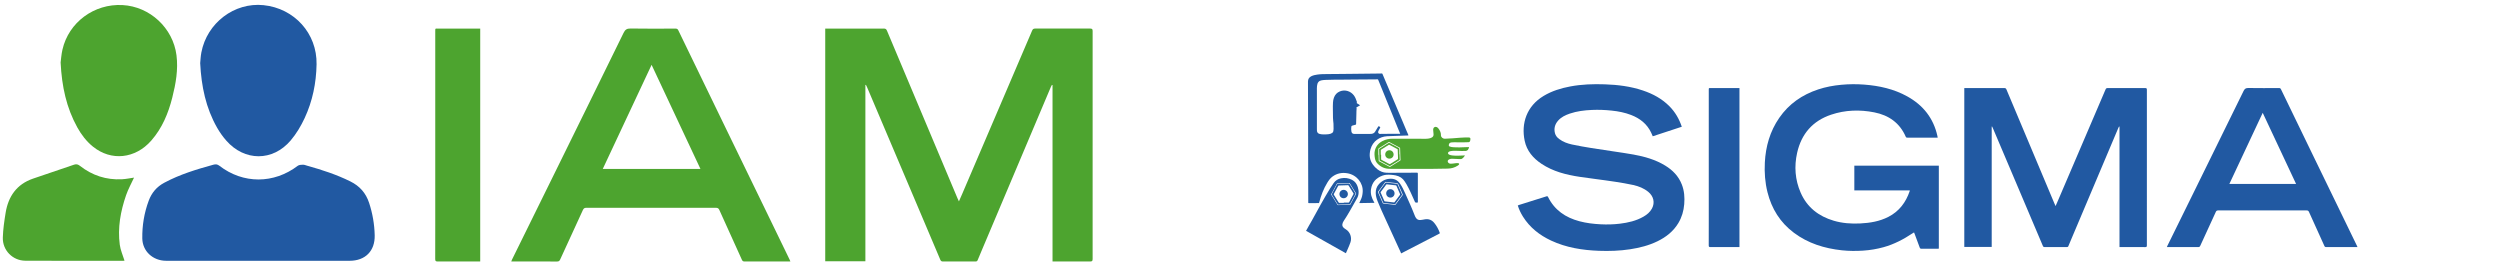
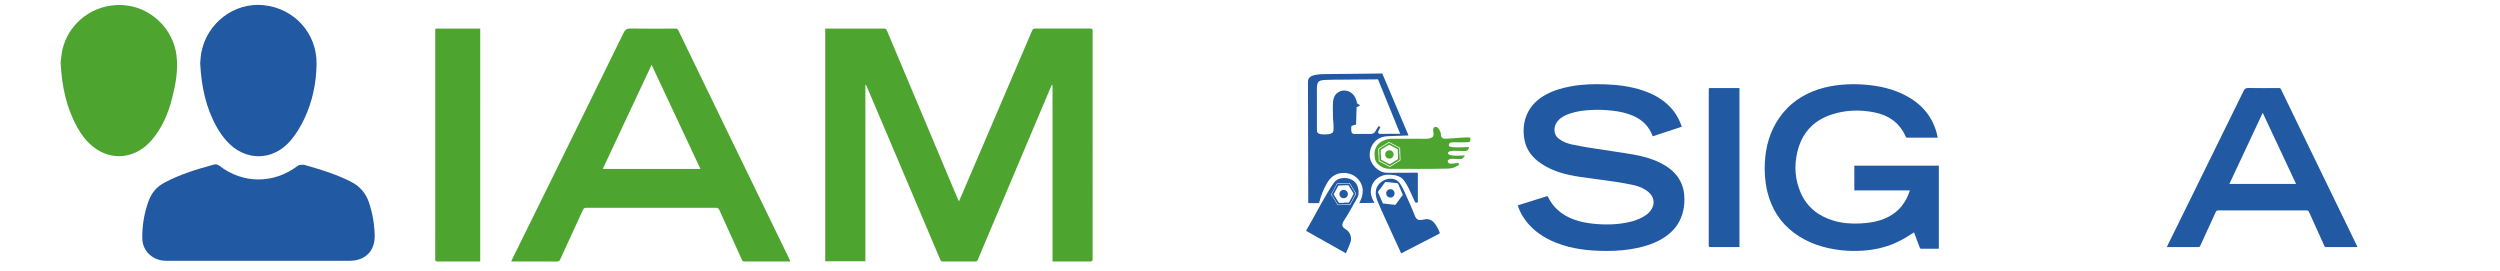
<svg xmlns="http://www.w3.org/2000/svg" version="1.1" id="Layer_1" x="0px" y="0px" width="595.281px" height="64.629px" viewBox="0 0 595.281 64.629" enable-background="new 0 0 595.281 64.629" xml:space="preserve">
  <g>
    <g>
      <path fill="#4DA42F" d="M350.11,33.338c-0.028,0.095-0.051,0.19-0.085,0.281c-0.052,0.146-0.15,0.226-0.314,0.236    c-0.882,0.057-1.763,0.04-2.647,0.034c-0.489-0.003-0.984-0.049-1.473,0.02c-0.419,0.058-0.615,0.296-0.617,0.717    c0,0.14,0.089,0.205,0.2,0.253c0.281,0.122,0.58,0.153,0.881,0.175c1.053,0.077,2.104,0.027,3.158-0.019    c0.161-0.008,0.32-0.009,0.483-0.014c0.066-0.006,0.104,0.009,0.084,0.088c-0.054,0.206-0.118,0.405-0.254,0.573    c-0.128,0.158-0.297,0.23-0.496,0.248c-0.618,0.058-1.233,0.004-1.85-0.013c-0.602-0.017-1.203-0.047-1.8,0.07    c-0.119,0.022-0.233,0.06-0.34,0.117c-0.146,0.081-0.247,0.193-0.244,0.366c0.002,0.167,0.111,0.263,0.244,0.334    c0.244,0.13,0.513,0.175,0.781,0.208c0.851,0.1,1.702,0.051,2.555,0.012c0.143-0.007,0.287-0.001,0.457-0.001    c-0.221,0.305-0.422,0.607-0.745,0.784c-0.181,0.101-0.393,0.077-0.591,0.07c-0.582-0.022-1.163-0.054-1.744-0.075    c-0.205-0.006-0.409,0.029-0.603,0.105c-0.295,0.116-0.458,0.325-0.428,0.551c0.033,0.253,0.309,0.491,0.596,0.515    c0.338,0.027,0.669-0.037,1.003-0.076c0.278-0.034,0.558-0.081,0.838-0.048c0.045,0.005,0.09,0.013,0.133,0.026    c0.167,0.061,0.206,0.189,0.093,0.327c-0.087,0.107-0.201,0.182-0.314,0.255c-0.714,0.465-1.507,0.672-2.351,0.691    c-4.607,0.104-9.216,0.062-13.824,0.052c-1.124-0.002-2.112-0.432-2.897-1.264c-0.333-0.353-0.532-0.776-0.613-1.252    c-0.104-0.626-0.164-1.261-0.003-1.883c0.264-1.018,0.896-1.749,1.831-2.229c0.737-0.38,1.521-0.546,2.349-0.544    c2.099,0.005,4.195,0,6.295,0.002c0.466,0.001,0.933,0.03,1.398,0.025c0.457-0.005,0.913-0.032,1.354-0.174    c0.12-0.039,0.235-0.087,0.343-0.153c0.267-0.161,0.404-0.391,0.397-0.708c-0.006-0.312-0.051-0.62-0.08-0.929    c-0.014-0.136-0.023-0.271,0.002-0.404c0.072-0.396,0.48-0.602,0.839-0.425c0.25,0.121,0.416,0.327,0.56,0.555    c0.263,0.418,0.458,0.875,0.435,1.37c-0.02,0.474,0.458,0.853,0.909,0.844c0.624-0.013,1.244-0.05,1.864-0.099    c1.265-0.102,2.529-0.226,3.8-0.204c0.178,0.004,0.356,0.01,0.434,0.216C350.11,33.077,350.11,33.208,350.11,33.338z     M328.205,36.857c0.016,0,0.03,0,0.046,0c0.016,0.464,0.031,0.932,0.045,1.397c0.002,0.069,0.02,0.115,0.09,0.152    c0.824,0.435,1.646,0.873,2.468,1.313c0.058,0.03,0.103,0.039,0.164,0c0.793-0.499,1.589-0.997,2.385-1.491    c0.061-0.038,0.08-0.078,0.076-0.146c-0.013-0.18-0.021-0.361-0.025-0.541c-0.024-0.736-0.047-1.473-0.07-2.211    c-0.002-0.081-0.017-0.145-0.107-0.191c-0.819-0.431-1.638-0.866-2.455-1.304c-0.066-0.035-0.111-0.03-0.175,0.007    c-0.78,0.492-1.562,0.981-2.346,1.468c-0.079,0.049-0.099,0.103-0.098,0.192C328.208,35.955,328.205,36.406,328.205,36.857z" />
      <path fill="#2159A2" d="M333.629,60.334c-0.126-0.348-0.302-0.675-0.455-1.013c-1.072-2.346-2.151-4.689-3.22-7.035    c-0.665-1.458-1.347-2.909-1.941-4.398c-0.25-0.624-0.42-1.268-0.433-1.94c-0.014-0.805,0.227-1.526,0.774-2.122    c0.773-0.844,1.732-1.287,2.881-1.268c0.898,0.015,1.607,0.412,2.122,1.15c0.505,0.725,0.876,1.519,1.233,2.319    c0.792,1.77,1.6,3.531,2.298,5.342c0.073,0.191,0.168,0.373,0.287,0.542c0.264,0.375,0.624,0.516,1.068,0.481    c0.361-0.028,0.713-0.118,1.068-0.172c0.87-0.134,1.595,0.144,2.153,0.801c0.601,0.71,1.037,1.521,1.355,2.396    c0.043,0.115,0.015,0.161-0.089,0.217c-3.01,1.553-6.019,3.11-9.024,4.667c-0.018,0.009-0.033,0.021-0.051,0.032    C333.65,60.334,333.638,60.334,333.629,60.334z M329.95,43.314c-0.063-0.02-0.099,0.017-0.133,0.065    c-0.555,0.75-1.11,1.5-1.666,2.25c-0.04,0.054-0.05,0.1-0.021,0.164c0.374,0.854,0.745,1.707,1.115,2.563    c0.03,0.07,0.068,0.099,0.143,0.107c0.913,0.099,1.824,0.202,2.735,0.311c0.102,0.013,0.154-0.014,0.21-0.091    c0.54-0.735,1.085-1.471,1.631-2.202c0.058-0.076,0.055-0.137,0.02-0.217c-0.356-0.813-0.714-1.623-1.058-2.442    c-0.065-0.149-0.151-0.193-0.298-0.208c-0.418-0.041-0.837-0.093-1.256-0.141C330.9,43.419,330.427,43.367,329.95,43.314z" />
      <path fill="#2159A2" d="M311.003,54.942c0.432-0.835,0.932-1.633,1.387-2.456c1.405-2.551,2.784-5.116,4.311-7.597    c0.271-0.438,0.563-0.865,0.854-1.293c0.429-0.627,1.023-0.989,1.758-1.136c0.913-0.184,1.787-0.066,2.615,0.36    c0.717,0.365,1.146,0.973,1.378,1.725c0.295,0.956,0.304,1.896-0.242,2.785c-0.169,0.276-0.321,0.565-0.48,0.849    c-0.843,1.485-1.665,2.985-2.616,4.409c-0.159,0.237-0.278,0.496-0.328,0.784c-0.054,0.303,0.03,0.564,0.236,0.79    c0.171,0.187,0.383,0.322,0.596,0.454c1.046,0.646,1.469,1.982,1.087,3.091c-0.198,0.575-0.442,1.129-0.686,1.684    c-0.132,0.296-0.263,0.596-0.4,0.905c-0.089-0.049-0.183-0.1-0.278-0.153c-2.824-1.589-5.65-3.178-8.476-4.77    c-0.183-0.103-0.364-0.209-0.548-0.312c-0.052-0.03-0.102-0.065-0.167-0.06C311.003,54.982,311.003,54.961,311.003,54.942z     M319.079,48.82c0,0.001,0.001,0.003,0.001,0.003c0.781-0.022,1.563-0.049,2.344-0.07c0.072-0.001,0.106-0.029,0.138-0.089    c0.439-0.823,0.878-1.645,1.319-2.463c0.039-0.069,0.032-0.113-0.006-0.177c-0.491-0.786-0.979-1.574-1.465-2.363    c-0.039-0.064-0.077-0.09-0.154-0.084c-0.34,0.013-0.681,0.021-1.021,0.031c-0.571,0.016-1.143,0.029-1.714,0.052    c-0.074,0.001-0.151-0.01-0.201,0.087c-0.436,0.824-0.877,1.646-1.319,2.464c-0.036,0.066-0.03,0.117,0.008,0.18    c0.493,0.79,0.985,1.583,1.474,2.376c0.037,0.059,0.081,0.08,0.147,0.074C318.779,48.832,318.928,48.827,319.079,48.82z" />
      <path fill="#2159A2" d="M323.655,48.358c0.249-0.55,0.53-1.055,0.668-1.618c0.089-0.352,0.132-0.705,0.154-1.068    c0.123-2.1-1.431-4.073-3.722-4.427c-1.254-0.194-2.436,0.035-3.474,0.799c-0.53,0.389-0.908,0.92-1.245,1.475    c-0.879,1.441-1.469,3.002-1.899,4.626c-0.069,0.263-0.033,0.215-0.272,0.215c-0.738,0.003-1.477-0.001-2.213,0.003    c-0.111,0.001-0.162-0.026-0.142-0.142c0.002-0.003,0.002-0.01,0.002-0.016c-0.006-1.826-0.01-3.654-0.015-5.479    c-0.004-2.423-0.009-4.842-0.013-7.263c-0.002-0.888-0.003-1.776-0.005-2.666c-0.004-1.511-0.009-3.022-0.012-4.533    c-0.005-1.702-0.011-3.404-0.014-5.105c-0.002-1.241,0.004-2.481-0.008-3.722c-0.005-0.606,0.267-1.021,0.799-1.286    c0.444-0.221,0.926-0.318,1.412-0.388c0.849-0.123,1.7-0.118,2.554-0.126c1.101-0.01,2.198-0.019,3.298-0.029    c0.938-0.009,1.876-0.02,2.814-0.029c1.181-0.014,2.359-0.026,3.539-0.04c0.938-0.011,1.876-0.02,2.814-0.031    c0.1-0.001,0.201-0.001,0.298-0.018c0.126-0.022,0.181,0.04,0.224,0.141c0.233,0.554,0.464,1.107,0.698,1.66    c0.237,0.561,0.479,1.122,0.717,1.682c0.204,0.48,0.403,0.96,0.607,1.44c0.333,0.784,0.668,1.569,1,2.356    c0.281,0.661,0.559,1.324,0.84,1.986c0.272,0.644,0.549,1.287,0.82,1.93c0.341,0.81,0.679,1.619,1.021,2.428    c0.144,0.338,0.29,0.676,0.438,1.012c0.043,0.095,0.046,0.136-0.082,0.137c-0.301,0.001-0.6,0.019-0.902,0.029    c-0.855,0.032-1.711,0.061-2.566,0.091c-0.506,0.018-1.011,0.027-1.516,0.058c-1.738,0.107-3.382,1.129-3.936,3.092    c-0.099,0.352-0.155,0.711-0.183,1.076c-0.097,1.346,0.465,2.417,1.396,3.326c0.568,0.558,1.231,0.964,2.02,1.132    c0.399,0.085,0.807,0.077,1.212,0.077c1.225,0.001,2.45,0.007,3.674-0.007c0.954-0.011,1.906-0.022,2.861-0.022    c0.241,0,0.292,0.047,0.292,0.287c0.001,2.229-0.001,4.458,0.002,6.687c0.002,0.125-0.032,0.159-0.157,0.156    c-0.518-0.008-0.453,0.018-0.644-0.403c-0.609-1.344-1.176-2.712-1.921-3.993c-0.122-0.209-0.261-0.404-0.388-0.609    c-0.495-0.803-1.22-1.268-2.132-1.461c-0.377-0.082-0.758-0.126-1.143-0.155c-0.692-0.055-1.382-0.042-2.033,0.194    c-1.518,0.55-2.485,1.596-2.736,3.229c-0.17,1.104,0.157,2.1,0.705,3.04c0.02,0.035,0.04,0.07,0.064,0.102    c0.074,0.093,0.036,0.112-0.063,0.112c-0.412,0.004-0.824,0.002-1.234,0.021c-0.696,0.033-1.394,0.019-2.09,0.038    C323.788,48.358,323.734,48.358,323.655,48.358z M333.411,31.863c-0.231-0.55-0.444-1.051-0.648-1.553    c-0.442-1.086-0.877-2.174-1.318-3.258c-0.391-0.963-0.787-1.922-1.179-2.883c-0.388-0.952-0.771-1.906-1.158-2.858    c-0.315-0.773-0.636-1.545-0.948-2.319c-0.029-0.074-0.063-0.099-0.139-0.098c-0.276,0.006-0.552,0.007-0.828,0.009    c-1.421,0.011-2.841,0.019-4.261,0.031c-1.009,0.009-2.018,0.022-3.026,0.029c-1.404,0.011-2.808-0.006-4.209,0.062    c-0.332,0.017-0.663,0.031-0.989,0.096c-0.265,0.053-0.519,0.139-0.718,0.339c-0.276,0.278-0.35,0.638-0.395,1.006    c-0.046,0.39-0.027,0.782-0.027,1.173c0.002,3.018,0.001,6.035,0.002,9.053c0,0.149-0.001,0.3,0.012,0.449    c0.024,0.298,0.178,0.609,0.551,0.722c0.301,0.091,0.61,0.144,0.916,0.14c0.429-0.003,0.86,0.014,1.289-0.048    c0.308-0.042,0.596-0.116,0.857-0.292c0.166-0.112,0.257-0.259,0.289-0.443c0.031-0.169,0.047-0.344,0.054-0.516    c0.017-0.418,0.005-0.838-0.02-1.256c-0.027-0.465-0.123-0.925-0.117-1.394c0.017-1.217-0.076-2.435-0.002-3.652    c0.024-0.379,0.086-0.752,0.213-1.112c0.254-0.723,0.73-1.25,1.44-1.534c1.231-0.488,2.568-0.054,3.339,0.978    c0.351,0.467,0.514,1.014,0.714,1.547c0.02,0.052,0.015,0.097-0.028,0.135c-0.094,0.081-0.051,0.122,0.036,0.174    c0.246,0.153,0.484,0.315,0.74,0.484c-0.271,0.158-0.52,0.306-0.77,0.452c-0.095,0.054-0.199,0.099-0.073,0.225    c0.034,0.034,0.016,0.087,0.011,0.13c-0.047,0.397-0.036,0.799-0.047,1.196c-0.022,0.817-0.062,1.634-0.069,2.451    c-0.001,0.11-0.04,0.146-0.136,0.171c-0.258,0.066-0.512,0.142-0.767,0.211c-0.135,0.035-0.227,0.119-0.238,0.256    c-0.04,0.39-0.054,0.78,0.026,1.168c0.077,0.37,0.301,0.557,0.675,0.557c1.25,0,2.501,0,3.75-0.001    c0.14,0,0.278,0.004,0.417-0.023c0.339-0.064,0.618-0.208,0.8-0.515c0.216-0.367,0.437-0.731,0.663-1.091    c0.159-0.254,0.165-0.251,0.419-0.094c0.183,0.112,0.185,0.114,0.084,0.304c-0.126,0.232-0.272,0.455-0.377,0.697    c-0.07,0.167-0.127,0.339-0.006,0.507c0.131,0.183,0.312,0.255,0.536,0.215c0.04-0.007,0.078-0.01,0.118-0.01    c0.628-0.006,1.256-0.012,1.883-0.014C331.622,31.86,332.495,31.863,333.411,31.863z" />
      <path fill="#4DA42F" d="M333.249,36.713c0.016,0.422,0.028,0.841,0.049,1.263c0.003,0.079-0.021,0.124-0.091,0.166    c-0.727,0.452-1.454,0.906-2.179,1.364c-0.069,0.043-0.121,0.042-0.19,0.005c-0.755-0.404-1.511-0.807-2.27-1.205    c-0.074-0.039-0.094-0.088-0.097-0.165c-0.021-0.666-0.045-1.333-0.068-1.999c-0.007-0.185-0.01-0.371-0.021-0.557    c-0.005-0.085,0.019-0.135,0.095-0.182c0.724-0.448,1.446-0.9,2.167-1.354c0.076-0.048,0.127-0.043,0.204-0.003    c0.745,0.399,1.493,0.797,2.244,1.189c0.087,0.046,0.117,0.104,0.117,0.199c-0.004,0.427-0.002,0.852-0.002,1.278    C333.22,36.713,333.235,36.713,333.249,36.713z M328.783,36.846c0.027,0,0.055,0,0.082,0c0,0.351,0.003,0.701-0.002,1.052    c-0.003,0.091,0.032,0.132,0.109,0.172c0.61,0.32,1.223,0.644,1.83,0.973c0.089,0.049,0.146,0.046,0.229-0.007    c0.571-0.363,1.145-0.724,1.723-1.074c0.114-0.069,0.143-0.145,0.136-0.265c-0.029-0.682-0.053-1.364-0.071-2.046    c-0.002-0.083-0.03-0.123-0.101-0.159c-0.624-0.329-1.249-0.661-1.871-0.995c-0.064-0.034-0.111-0.034-0.177,0.006    c-0.597,0.377-1.197,0.753-1.797,1.125c-0.069,0.041-0.093,0.088-0.093,0.168C328.785,36.144,328.783,36.496,328.783,36.846z" />
-       <path fill="#2159A2" d="M330.027,43.466c0.648,0.073,1.297,0.147,1.945,0.221c0.219,0.024,0.438,0.056,0.657,0.074    c0.076,0.007,0.123,0.026,0.158,0.106c0.346,0.803,0.695,1.606,1.048,2.409c0.03,0.069,0.019,0.116-0.025,0.174    c-0.519,0.697-1.035,1.396-1.55,2.094c-0.045,0.063-0.091,0.09-0.175,0.077c-0.852-0.098-1.703-0.194-2.556-0.285    c-0.115-0.013-0.168-0.063-0.215-0.168c-0.331-0.779-0.671-1.555-1.011-2.329c-0.036-0.083-0.031-0.141,0.023-0.216    c0.515-0.691,1.028-1.386,1.54-2.08C329.911,43.489,329.949,43.441,330.027,43.466z M331.903,48.2    c0.065,0.022,0.121-0.012,0.178-0.088c0.417-0.571,0.837-1.139,1.261-1.705c0.053-0.069,0.055-0.124,0.021-0.205    c-0.283-0.645-0.565-1.29-0.844-1.94c-0.034-0.085-0.083-0.121-0.174-0.131c-0.708-0.079-1.415-0.16-2.121-0.241    c-0.056-0.006-0.103-0.008-0.144,0.049c-0.437,0.595-0.875,1.186-1.315,1.777c-0.035,0.047-0.038,0.084-0.016,0.137    c0.293,0.669,0.584,1.34,0.875,2.01c0.022,0.055,0.05,0.085,0.117,0.091C330.456,48.034,331.166,48.115,331.903,48.2z" />
      <path fill="#2159A2" d="M318.797,43.766c0.775-0.025,1.552-0.049,2.328-0.079c0.118-0.004,0.189,0.028,0.255,0.135    c0.451,0.737,0.908,1.469,1.366,2.202c0.044,0.068,0.04,0.123,0.004,0.191c-0.421,0.777-0.839,1.556-1.255,2.336    c-0.036,0.066-0.076,0.091-0.151,0.091c-0.378,0.008-0.76,0.012-1.139,0.036c-0.339,0.024-0.679,0.001-1.015,0.032    c-0.159,0.015-0.318,0.018-0.476,0.026c-0.101,0.006-0.157-0.035-0.208-0.119c-0.441-0.716-0.88-1.43-1.328-2.14    c-0.084-0.134-0.087-0.23-0.011-0.371c0.386-0.699,0.76-1.405,1.13-2.113c0.084-0.157,0.175-0.279,0.378-0.228    C318.715,43.774,318.757,43.768,318.797,43.766z M319.979,48.311c0-0.021,0-0.042,0-0.063c0.355,0,0.712,0.002,1.066-0.001    c0.085-0.001,0.158-0.009,0.21-0.107c0.334-0.638,0.677-1.272,1.02-1.907c0.042-0.076,0.04-0.129-0.006-0.202    c-0.381-0.607-0.759-1.216-1.133-1.828c-0.047-0.076-0.096-0.106-0.189-0.104c-0.721,0.027-1.441,0.051-2.164,0.071    c-0.086,0.002-0.123,0.039-0.159,0.104c-0.337,0.633-0.675,1.264-1.015,1.895c-0.043,0.079-0.044,0.14,0.007,0.219    c0.377,0.603,0.753,1.206,1.123,1.815c0.056,0.092,0.116,0.113,0.216,0.111C319.296,48.307,319.638,48.311,319.979,48.311z" />
      <path fill="#4DA42F" d="M330.834,37.773c-0.562,0-0.999-0.44-0.997-1.003c0.002-0.551,0.444-0.992,0.997-0.995    c0.559-0.002,1.004,0.441,1.004,1.001C331.836,37.341,331.401,37.773,330.834,37.773z" />
      <path fill="#2159A2" d="M330.069,46.042c0-0.562,0.444-1.004,1.003-1c0.557,0.004,0.992,0.45,0.99,1.013    c-0.002,0.552-0.445,0.992-0.997,0.992C330.505,47.047,330.068,46.607,330.069,46.042z" />
      <path fill="#2159A2" d="M319.949,45.205c0.555,0.003,1.001,0.458,0.996,1.013c-0.006,0.555-0.456,0.989-1.02,0.985    c-0.554-0.005-0.984-0.443-0.983-1.002C318.943,45.64,319.386,45.203,319.949,45.205z" />
    </g>
    <g>
      <g>
-         <path fill="#2159A2" d="M504.572,30.131c-0.051,0.097-0.111,0.19-0.154,0.292c-3.755,8.878-7.51,17.757-11.265,26.638     c-0.216,0.513-0.439,1.022-0.646,1.54c-0.069,0.178-0.171,0.231-0.359,0.231c-1.759-0.008-3.517-0.011-5.276,0.002     c-0.243,0.001-0.354-0.076-0.448-0.297c-1.666-3.943-3.34-7.881-5.014-11.821c-2.296-5.407-4.592-10.814-6.888-16.22     c-0.056-0.129-0.122-0.254-0.183-0.379c-0.029,0.008-0.059,0.017-0.088,0.026c0,9.544,0,19.088,0,28.659     c-2.196,0-4.353,0-6.528,0c0-12.602,0-25.195,0-37.827c0.13,0,0.244,0,0.359,0c3.056,0,6.112,0.005,9.167-0.008     c0.285,0,0.407,0.094,0.514,0.346c3.817,9.086,7.642,18.169,11.466,27.251c0.062,0.145,0.132,0.285,0.23,0.501     c0.205-0.467,0.381-0.862,0.552-1.261c3.783-8.831,7.567-17.66,11.343-26.493c0.108-0.253,0.23-0.345,0.515-0.344     c2.969,0.013,5.94,0.013,8.911,0.001c0.316-0.001,0.42,0.068,0.42,0.402c-0.009,12.353-0.009,24.706-0.002,37.059     c0,0.322-0.083,0.411-0.413,0.408c-1.897-0.015-3.796-0.009-5.693-0.009c-0.116,0-0.232,0-0.413,0c0-9.576,0-19.126,0-28.676     C504.642,30.145,504.607,30.138,504.572,30.131z" />
        <path fill="#2159A2" d="M461.386,32.775c-0.122,0-0.205,0-0.289,0c-2.305,0-4.609-0.002-6.916,0.003     c-0.185,0-0.31-0.022-0.398-0.223c-1.437-3.305-4.053-5.125-7.498-5.802c-3.46-0.68-6.91-0.576-10.271,0.555     c-4.4,1.48-7.076,4.572-8.09,9.065c-0.729,3.238-0.498,6.441,0.836,9.499c1.528,3.499,4.274,5.622,7.888,6.688     c2.057,0.607,4.161,0.748,6.292,0.646c2.328-0.114,4.597-0.486,6.698-1.561c2.573-1.319,4.176-3.451,5.087-6.148     c0.01-0.03,0.015-0.063,0.021-0.092c0.001-0.011-0.007-0.02-0.024-0.068c-4.375,0-8.765,0-13.183,0c0-1.979,0-3.92,0-5.882     c6.706,0,13.402,0,20.121,0c0,6.574,0,13.142,0,19.749c-0.105,0.006-0.217,0.021-0.33,0.021c-1.265,0-2.53-0.009-3.795,0.008     c-0.252,0.001-0.356-0.095-0.437-0.313c-0.383-1.055-0.779-2.106-1.171-3.159c-0.047-0.128-0.102-0.257-0.17-0.423     c-0.136,0.081-0.253,0.148-0.365,0.223c-2.143,1.421-4.398,2.606-6.893,3.297c-1.594,0.44-3.211,0.711-4.861,0.818     c-1.692,0.111-3.384,0.103-5.07-0.078c-4.155-0.448-8.043-1.646-11.43-4.184c-3.258-2.442-5.284-5.7-6.273-9.628     c-0.586-2.325-0.756-4.693-0.634-7.076c0.196-3.845,1.219-7.443,3.428-10.644c2.303-3.333,5.459-5.512,9.275-6.773     c1.795-0.594,3.641-0.936,5.521-1.108c1.798-0.165,3.597-0.18,5.394-0.045c3.617,0.273,7.11,1.041,10.315,2.823     c3.768,2.093,6.229,5.189,7.162,9.44C461.352,32.516,461.364,32.629,461.386,32.775z" />
        <path fill="#2159A2" d="M400.456,30.178c-2.318,0.762-4.609,1.514-6.917,2.272c-0.128-0.295-0.241-0.572-0.367-0.841     c-0.988-2.097-2.668-3.415-4.785-4.233c-1.485-0.573-3.035-0.876-4.615-1.041c-1.568-0.165-3.141-0.232-4.717-0.159     c-1.79,0.082-3.562,0.289-5.268,0.873c-1.055,0.361-2.051,0.833-2.799,1.692c-0.753,0.865-1.021,1.864-0.728,2.988     c0.153,0.588,0.53,1.021,1.005,1.375c0.91,0.68,1.959,1.066,3.049,1.301c1.524,0.328,3.063,0.588,4.601,0.841     c1.772,0.291,3.553,0.537,5.326,0.81c1.585,0.243,3.175,0.463,4.753,0.75c2.633,0.481,5.189,1.205,7.501,2.613     c1.784,1.086,3.188,2.52,3.964,4.498c0.597,1.518,0.71,3.093,0.578,4.704c-0.13,1.604-0.57,3.109-1.399,4.493     c-1.186,1.981-2.925,3.337-4.967,4.333c-2.065,1.008-4.267,1.561-6.529,1.908c-2.468,0.378-4.951,0.457-7.436,0.365     c-3.929-0.149-7.771-0.754-11.374-2.439c-2.746-1.285-5.053-3.094-6.688-5.688c-0.52-0.827-0.939-1.702-1.241-2.667     c0.115-0.048,0.218-0.098,0.325-0.131c2.162-0.679,4.326-1.353,6.485-2.038c0.202-0.064,0.305-0.045,0.402,0.154     c1.548,3.128,4.162,4.887,7.45,5.765c1.659,0.445,3.355,0.644,5.07,0.731c1.537,0.079,3.063,0.041,4.587-0.146     c1.965-0.239,3.878-0.677,5.617-1.676c0.829-0.478,1.556-1.072,2.015-1.936c0.742-1.387,0.402-2.919-0.88-3.967     c-1.043-0.854-2.271-1.342-3.562-1.629c-1.457-0.325-2.938-0.557-4.415-0.789c-1.479-0.232-2.963-0.418-4.446-0.621     c-1.313-0.183-2.629-0.349-3.939-0.544c-3.207-0.482-6.316-1.271-9.063-3.098c-2.005-1.336-3.506-3.091-4.006-5.493     c-0.857-4.114,0.453-8.234,4.527-10.676c1.964-1.178,4.112-1.832,6.345-2.252c2.721-0.513,5.471-0.594,8.225-0.502     c3.077,0.103,6.118,0.481,9.056,1.469c2.396,0.806,4.578,1.976,6.365,3.802C398.898,26.715,399.829,28.323,400.456,30.178z" />
        <path fill="#2159A2" d="M561.342,58.828c-0.338,0-0.625,0-0.916,0c-2.175,0-4.352-0.003-6.528,0.005     c-0.224,0-0.337-0.059-0.433-0.271c-1.216-2.703-2.453-5.398-3.668-8.101c-0.122-0.265-0.269-0.356-0.557-0.356     c-7.024,0.008-14.047,0.008-21.07,0c-0.288,0-0.433,0.087-0.556,0.354c-1.226,2.686-2.471,5.365-3.698,8.052     c-0.109,0.237-0.229,0.325-0.499,0.325c-2.358-0.014-4.717-0.008-7.076-0.008c-0.107,0-0.214,0-0.377,0     c0.05-0.123,0.08-0.217,0.124-0.306c2.176-4.416,4.354-8.832,6.528-13.248c3.874-7.864,7.753-15.726,11.604-23.601     c0.262-0.536,0.53-0.729,1.139-0.718c2.433,0.042,4.867,0.021,7.302,0.012c0.235-0.001,0.36,0.067,0.465,0.283     c2.643,5.462,5.291,10.922,7.94,16.382c2.198,4.524,4.398,9.049,6.597,13.573c1.192,2.454,2.384,4.91,3.576,7.366     C561.272,58.637,561.292,58.708,561.342,58.828z M546.725,43.793c-2.646-5.639-5.271-11.237-7.944-16.931     c-2.67,5.694-5.298,11.292-7.941,16.931C536.155,43.793,541.405,43.793,546.725,43.793z" />
        <path fill="#2159A2" d="M414.187,58.828c-0.14,0-0.257,0-0.373,0c-2.176,0-4.353-0.006-6.528,0.008     c-0.324,0.002-0.42-0.077-0.417-0.405c0.015-1.812,0.008-3.624,0.008-5.437c0-10.497,0-20.994,0-31.491     c0-0.646-0.023-0.525,0.536-0.526c2.123-0.004,4.247-0.001,6.369-0.001c0.127,0,0.253,0,0.405,0     C414.187,33.593,414.187,46.186,414.187,58.828z" />
      </g>
    </g>
  </g>
  <g>
    <path fill="#4DA42F" d="M250.471,20.225c-0.078,0.142-0.166,0.279-0.228,0.428c-5.499,13.006-11,26.008-16.497,39.015   c-0.32,0.749-0.646,1.498-0.945,2.255c-0.104,0.261-0.253,0.341-0.527,0.341c-2.578-0.01-5.153-0.016-7.728,0.003   c-0.356,0.001-0.522-0.112-0.656-0.436c-2.441-5.775-4.895-11.544-7.343-17.314c-3.363-7.919-6.726-15.838-10.089-23.756   c-0.085-0.189-0.178-0.372-0.269-0.556c-0.042,0.012-0.085,0.025-0.129,0.037c0,13.979,0,27.958,0,41.976c-3.218,0-6.375,0-9.562,0   c0-18.459,0-36.903,0-55.402c0.191,0,0.359,0,0.527,0c4.476,0,8.952,0.007,13.426-0.012c0.416,0,0.594,0.138,0.749,0.506   c5.592,13.308,11.194,26.61,16.794,39.912c0.09,0.211,0.193,0.418,0.338,0.731c0.299-0.682,0.558-1.262,0.808-1.845   c5.541-12.933,11.081-25.865,16.613-38.802c0.157-0.37,0.335-0.505,0.751-0.503c4.35,0.018,8.702,0.02,13.051,0.001   c0.465-0.001,0.615,0.101,0.615,0.588c-0.013,18.092-0.013,36.185-0.002,54.275c0,0.473-0.122,0.604-0.604,0.6   c-2.779-0.023-5.559-0.013-8.337-0.013c-0.171,0-0.341,0-0.607,0c0-14.024,0-28.009,0-41.999   C250.572,20.246,250.52,20.234,250.471,20.225z" />
    <path fill="#4DA42F" d="M188.198,62.253c-0.496,0-0.919,0-1.343,0c-3.188,0-6.372-0.003-9.562,0.009   c-0.325,0-0.493-0.085-0.635-0.399c-1.779-3.957-3.59-7.906-5.372-11.864c-0.176-0.389-0.39-0.521-0.814-0.521   c-10.285,0.012-20.575,0.012-30.857,0c-0.423,0-0.635,0.128-0.816,0.52c-1.793,3.935-3.616,7.859-5.417,11.792   c-0.16,0.349-0.336,0.478-0.731,0.477c-3.453-0.02-6.907-0.012-10.362-0.012c-0.158,0-0.313,0-0.553,0   c0.075-0.179,0.119-0.318,0.181-0.447c3.187-6.469,6.377-12.935,9.564-19.402c5.672-11.52,11.352-23.033,16.993-34.565   c0.385-0.784,0.78-1.066,1.668-1.051c3.564,0.063,7.129,0.031,10.693,0.019c0.349-0.001,0.53,0.099,0.682,0.414   c3.872,8,7.751,15.997,11.631,23.992c3.221,6.628,6.441,13.254,9.665,19.88c1.741,3.596,3.489,7.191,5.235,10.79   C188.092,61.974,188.123,62.078,188.198,62.253z M166.789,40.233c-3.879-8.257-7.72-16.457-11.636-24.797   c-3.911,8.34-7.759,16.538-11.631,24.797C151.307,40.233,158.996,40.233,166.789,40.233z" />
    <path fill="#4DA42F" d="M114.344,62.253c-0.204,0-0.375,0-0.545,0c-3.187,0-6.377-0.008-9.562,0.013   c-0.475,0.003-0.612-0.113-0.609-0.596c0.021-2.652,0.01-5.308,0.01-7.961c0-15.374,0-30.749,0-46.124   c0-0.945-0.036-0.768,0.785-0.771c3.11-0.006,6.219-0.002,9.329-0.002c0.186,0,0.372,0,0.594,0   C114.344,25.296,114.344,43.739,114.344,62.253z" />
  </g>
  <g>
    <path fill="#2159A2" d="M60.754,62.098c-7.064,0.001-14.131,0.009-21.195-0.003c-3.162-0.005-5.63-2.285-5.677-5.323   c-0.046-3.078,0.45-6.078,1.527-8.979c0.702-1.89,1.893-3.308,3.691-4.273c3.709-1.994,7.697-3.193,11.726-4.306   c0.555-0.152,0.945-0.104,1.416,0.258c5.654,4.362,12.963,4.338,18.661,0.005c0.307-0.23,0.816-0.25,1.229-0.258   c0.333-0.008,0.671,0.144,1.007,0.237c3.521,0.989,6.992,2.107,10.285,3.743c2.224,1.102,3.691,2.754,4.466,5.111   c0.824,2.515,1.269,5.084,1.33,7.72c0.088,3.725-2.236,6.066-5.974,6.067c-7.237,0.003-14.474,0.001-21.714,0.001   C61.273,62.099,61.012,62.099,60.754,62.098z" />
    <path fill="#2159A2" d="M47.946,12.487c1.34-7.03,7.852-11.969,14.802-11.258c7.364,0.753,12.767,6.746,12.63,14.08   c-0.078,4.455-0.958,8.774-2.839,12.812c-0.878,1.885-1.981,3.739-3.324,5.319c-4.272,5.034-10.998,4.999-15.345,0.027   c-0.832-0.947-1.573-1.997-2.195-3.093c-2.645-4.658-3.727-9.747-4.008-15.337C47.736,14.373,47.77,13.417,47.946,12.487z" />
    <path fill="#4DA42F" d="M14.867,11.826c1.485-6.505,7.54-10.98,14.304-10.619c6.514,0.347,12.021,5.449,12.852,11.94   c0.437,3.432-0.165,6.779-1,10.085c-0.948,3.75-2.404,7.272-4.99,10.228c-3.81,4.361-9.562,4.96-13.894,1.459   c-1.57-1.271-2.769-2.846-3.74-4.6c-2.578-4.657-3.681-9.708-3.965-15.437C14.534,14.155,14.606,12.968,14.867,11.826z" />
-     <path fill="#4DA42F" d="M29.388,62.097c-7.785,0-15.567,0.021-23.349-0.017c-3.024-0.015-5.455-2.48-5.367-5.515   c0.06-1.977,0.349-3.955,0.669-5.911c0.638-3.898,2.637-6.776,6.494-8.113c3.259-1.13,6.537-2.204,9.796-3.33   c0.563-0.196,0.951-0.075,1.408,0.281c2.929,2.29,6.261,3.379,9.978,3.192c1.013-0.052,2.018-0.271,2.896-0.393   c-0.623,1.358-1.387,2.727-1.891,4.182c-1.317,3.817-2.043,7.754-1.503,11.804c0.17,1.282,0.736,2.512,1.126,3.785   C29.602,62.07,29.494,62.098,29.388,62.097z" />
  </g>
</svg>